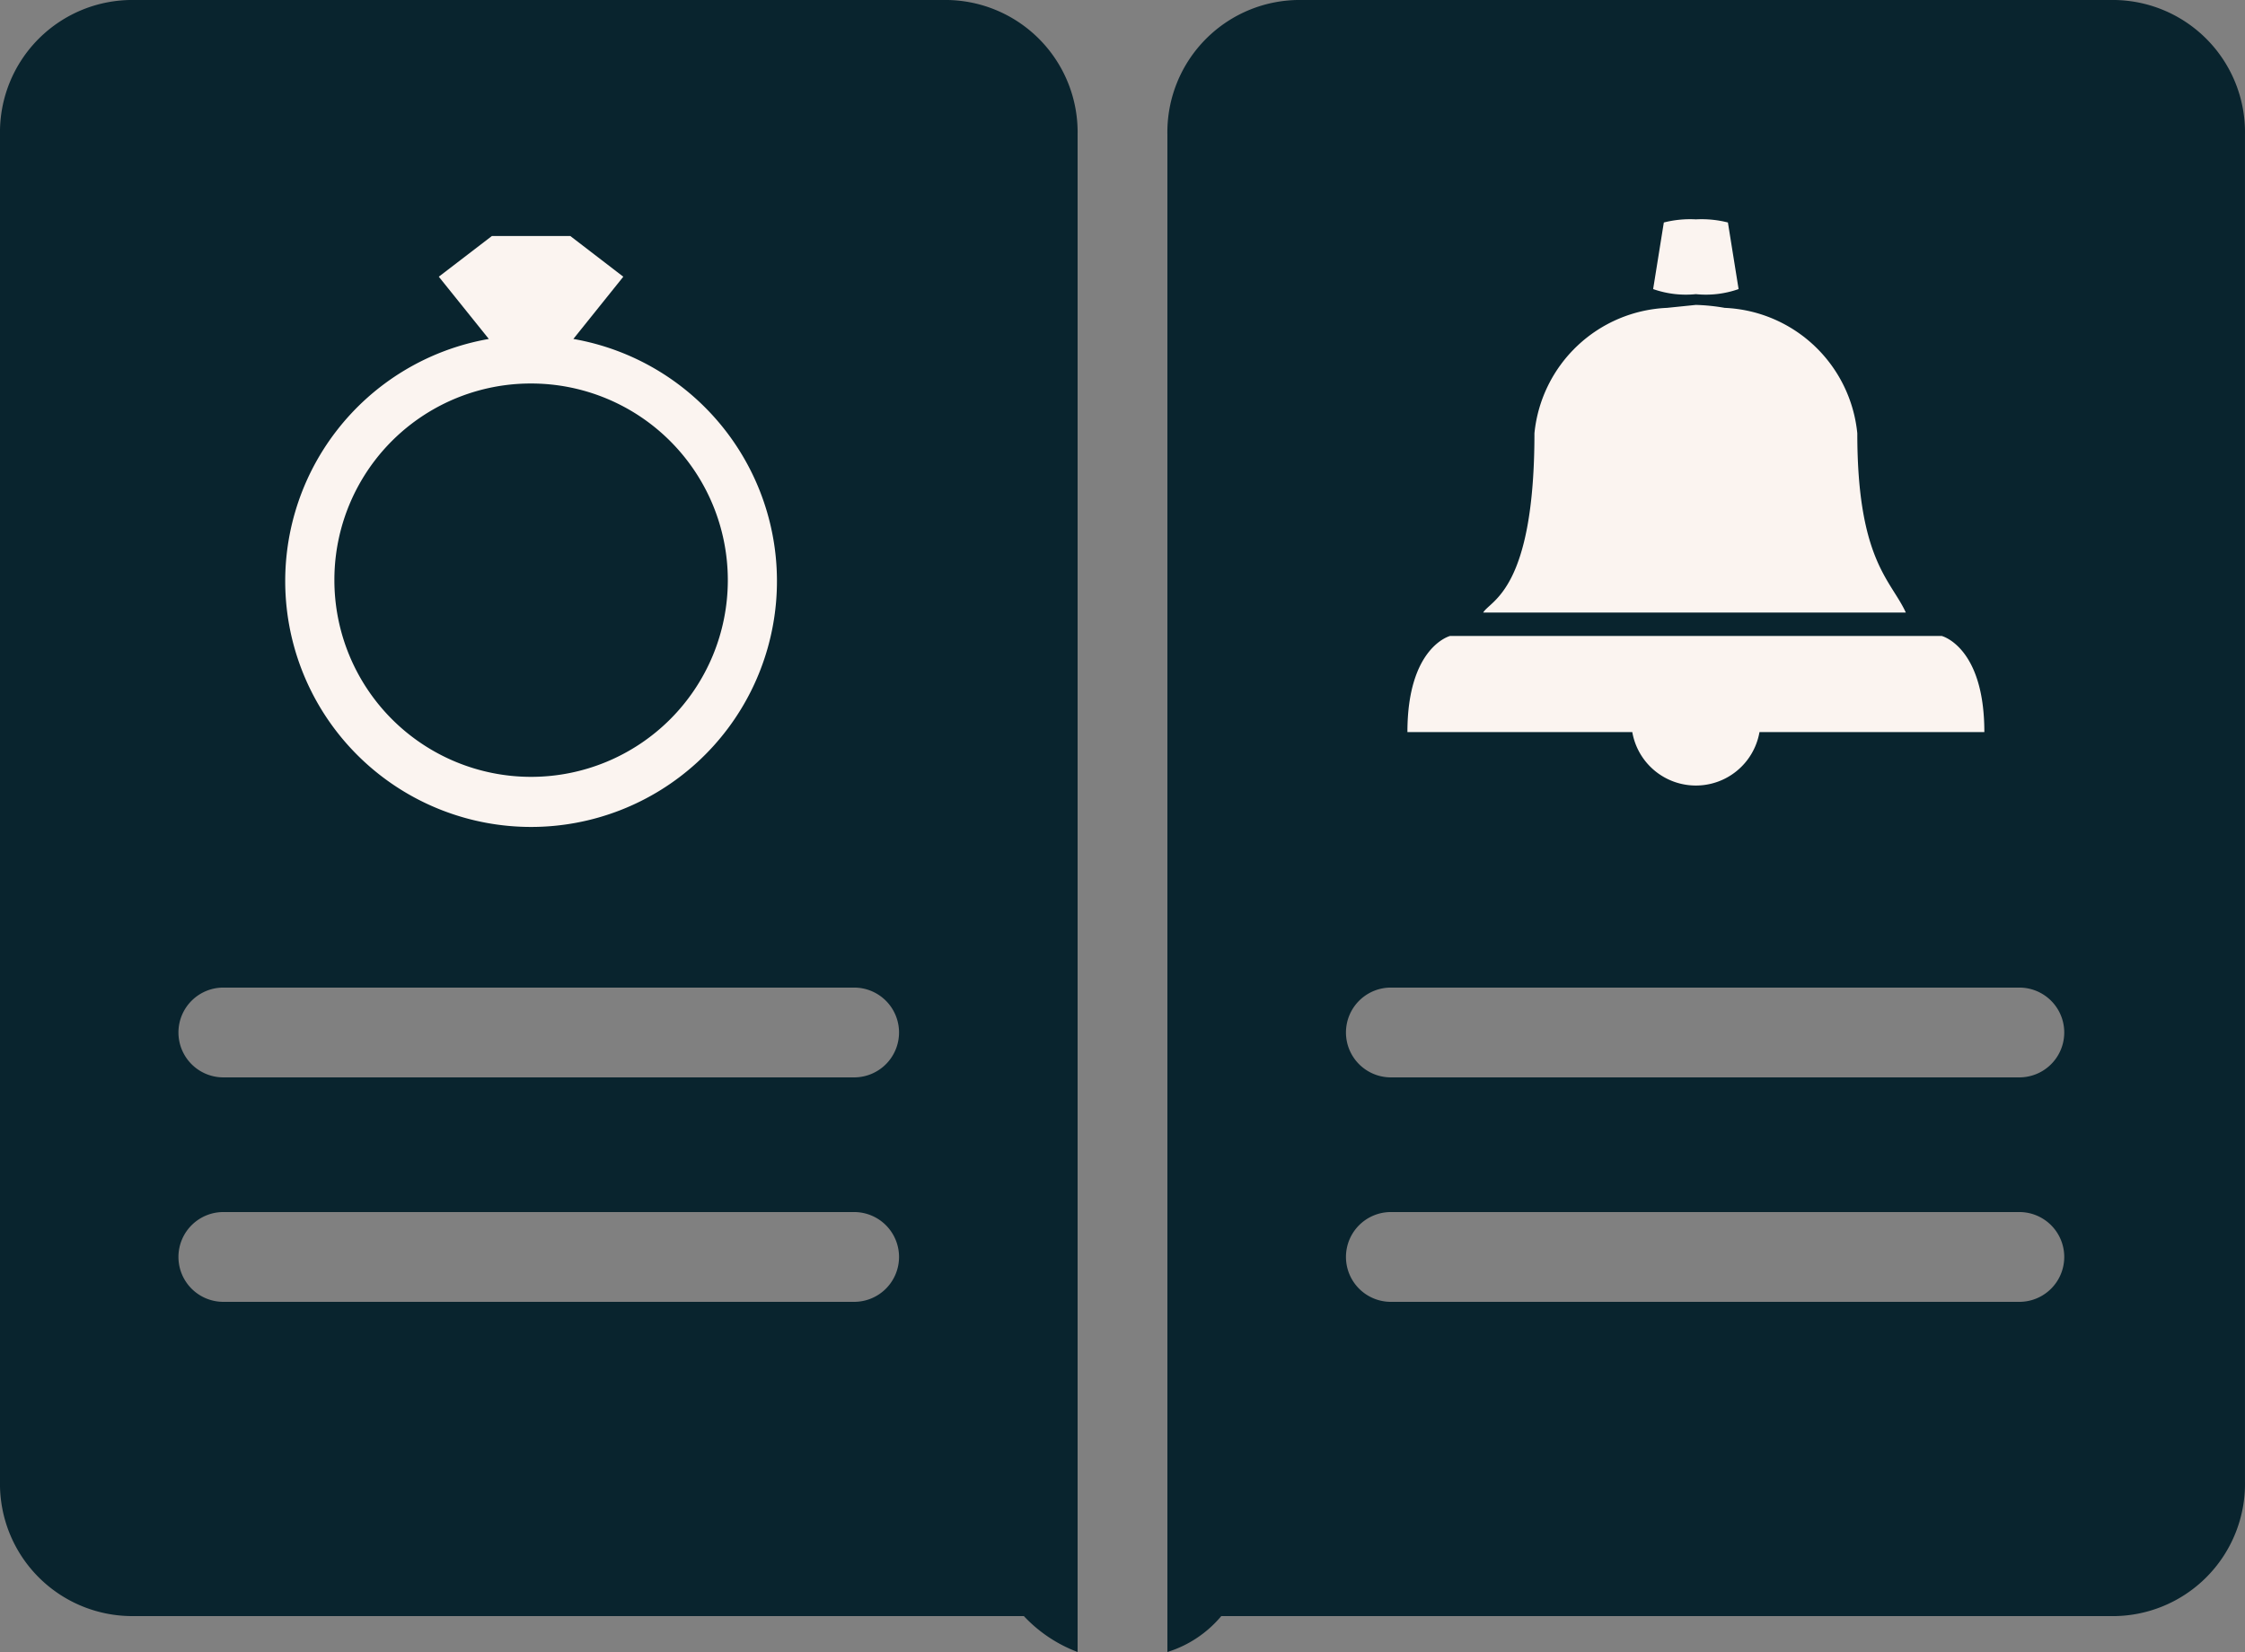
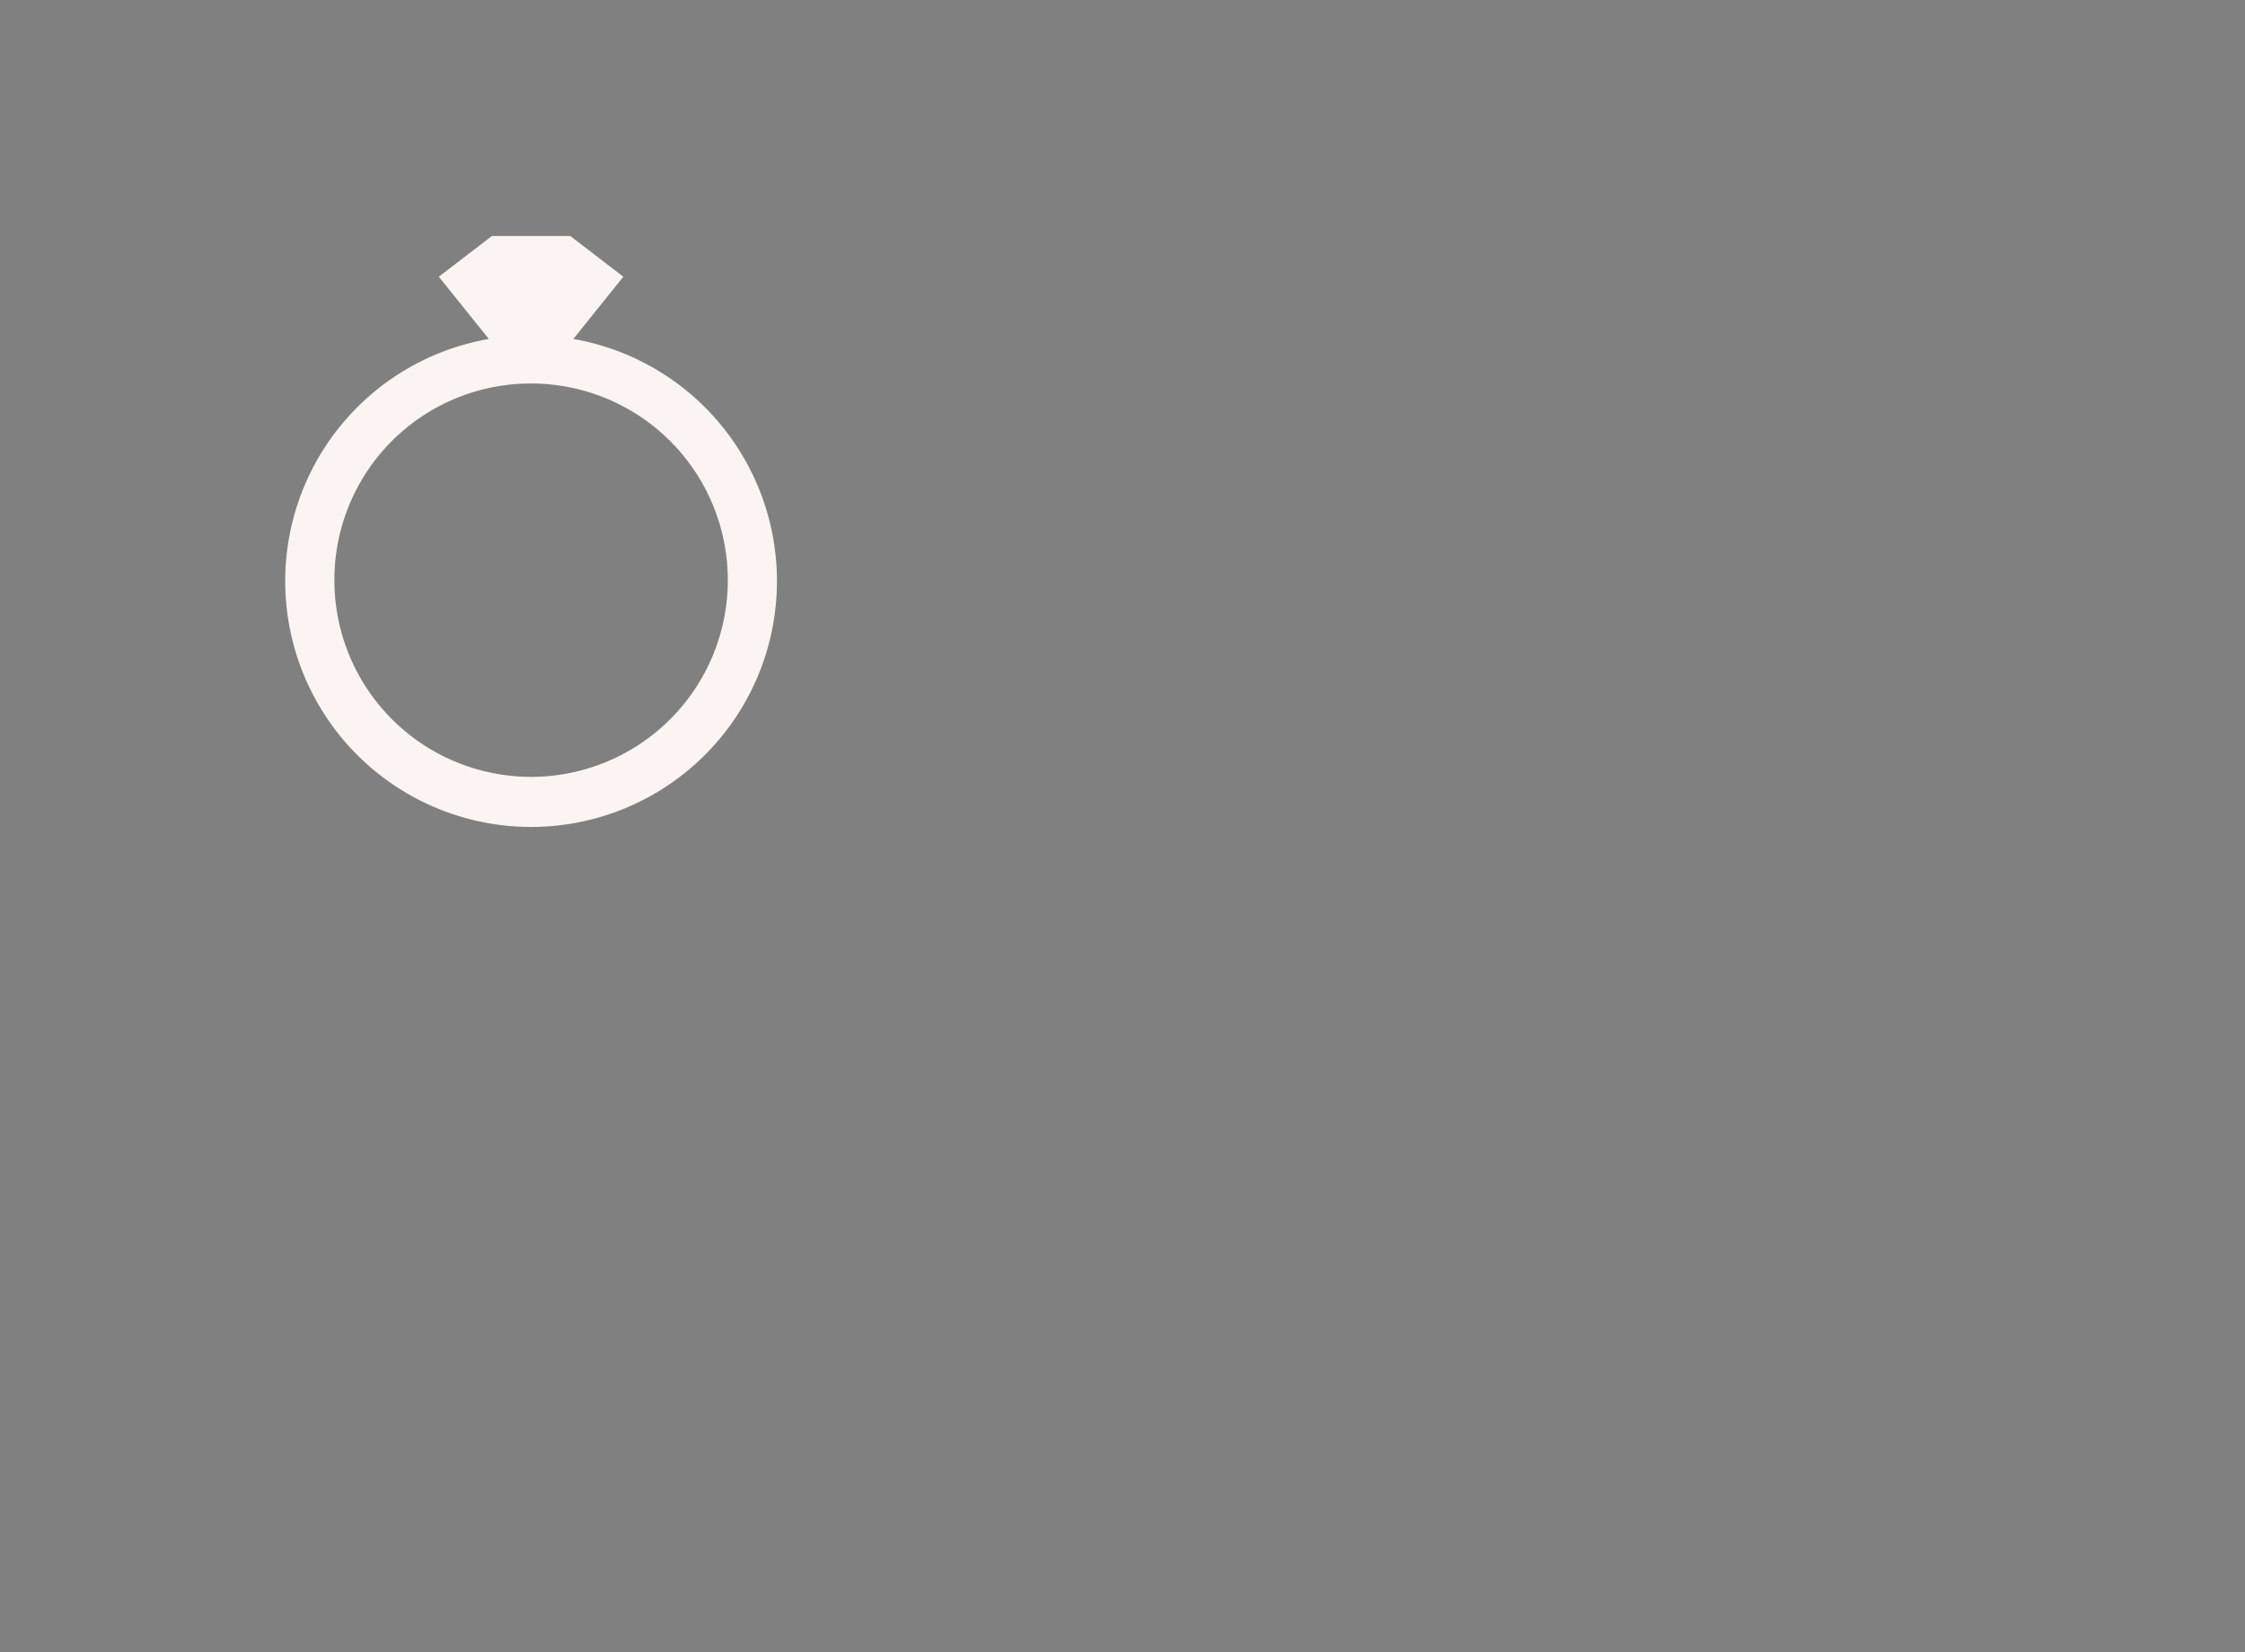
<svg xmlns="http://www.w3.org/2000/svg" width="76.087" height="56" viewBox="0 0 76.087 56">
  <rect x="0" y="0" width="76.087" height="56" fill="#808080" stroke="none" />
  <g id="Group_17952" data-name="Group 17952" transform="translate(-1104 -2032)">
-     <path id="rules-book" d="M71.522,7H44.13a4.484,4.484,0,0,0-4.565,4.565V63a3.88,3.88,0,0,0,1.826-1.217h30.13a4.484,4.484,0,0,0,4.565-4.565V11.565A4.484,4.484,0,0,0,71.522,7ZM68.478,51.13h-21.3a1.522,1.522,0,1,1,0-3.043h21.3a1.522,1.522,0,0,1,0,3.043Zm0-7.609h-21.3a1.522,1.522,0,1,1,0-3.043h21.3a1.522,1.522,0,0,1,0,3.043ZM31.957,7H4.565A4.484,4.484,0,0,0,0,11.565V57.217a4.484,4.484,0,0,0,4.565,4.565H34.7A4.817,4.817,0,0,0,36.522,63V11.565A4.484,4.484,0,0,0,31.957,7ZM28.913,51.13H7.609a1.522,1.522,0,1,1,0-3.043h21.3a1.522,1.522,0,1,1,0,3.043Zm0-7.609H7.609a1.522,1.522,0,1,1,0-3.043h21.3a1.522,1.522,0,1,1,0,3.043Z" transform="translate(1104 2025)" fill="#09242e" />
    <path id="diamond-ring" d="M13.005,4l-1.8,1.38L12.9,7.49a8.333,8.333,0,1,0,2.865,0L17.458,5.38,15.661,4Zm1.328,5a6.667,6.667,0,1,1-6.667,6.667A6.655,6.655,0,0,1,14.333,9Z" transform="translate(1107.667 2036)" fill="#fbf4f0" />
-     <path id="jingle-bell" d="M14.776,5a3.621,3.621,0,0,0-1.086.106l-.362,2.257a3.331,3.331,0,0,0,1.448.172,3.331,3.331,0,0,0,1.448-.172l-.362-2.257A3.621,3.621,0,0,0,14.776,5Zm0,2.9-.977.1a4.721,4.721,0,0,0-4.494,4.25c0,5.34-1.5,5.662-1.737,6.079H21.892c-.5-1.1-1.645-1.771-1.645-6.079a4.721,4.721,0,0,0-4.494-4.25A6.649,6.649,0,0,0,14.776,7.9ZM6.448,19.121S5,19.484,5,22.38h7.621a2.188,2.188,0,0,0,4.311,0h7.621c0-2.9-1.448-3.259-1.448-3.259Z" transform="translate(1146.7 2034.436)" fill="#fbf4f0" />
  </g>
</svg>